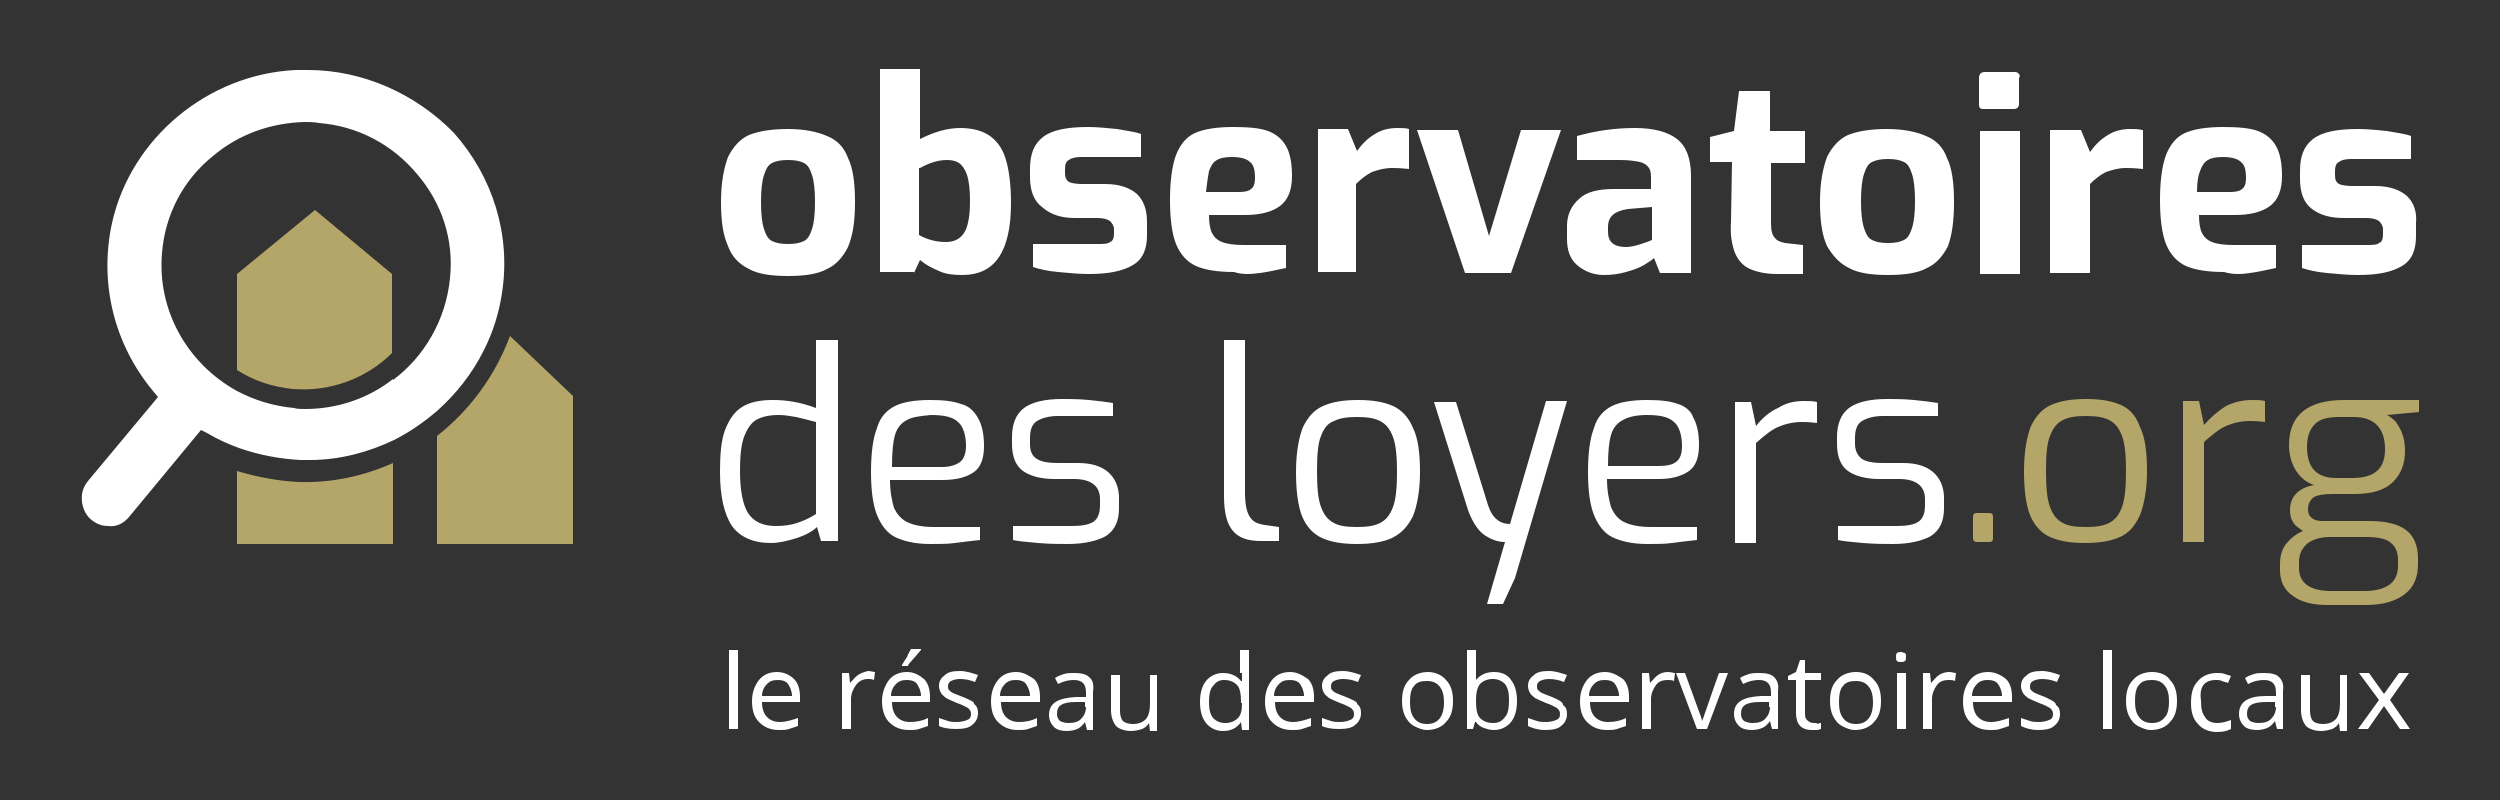
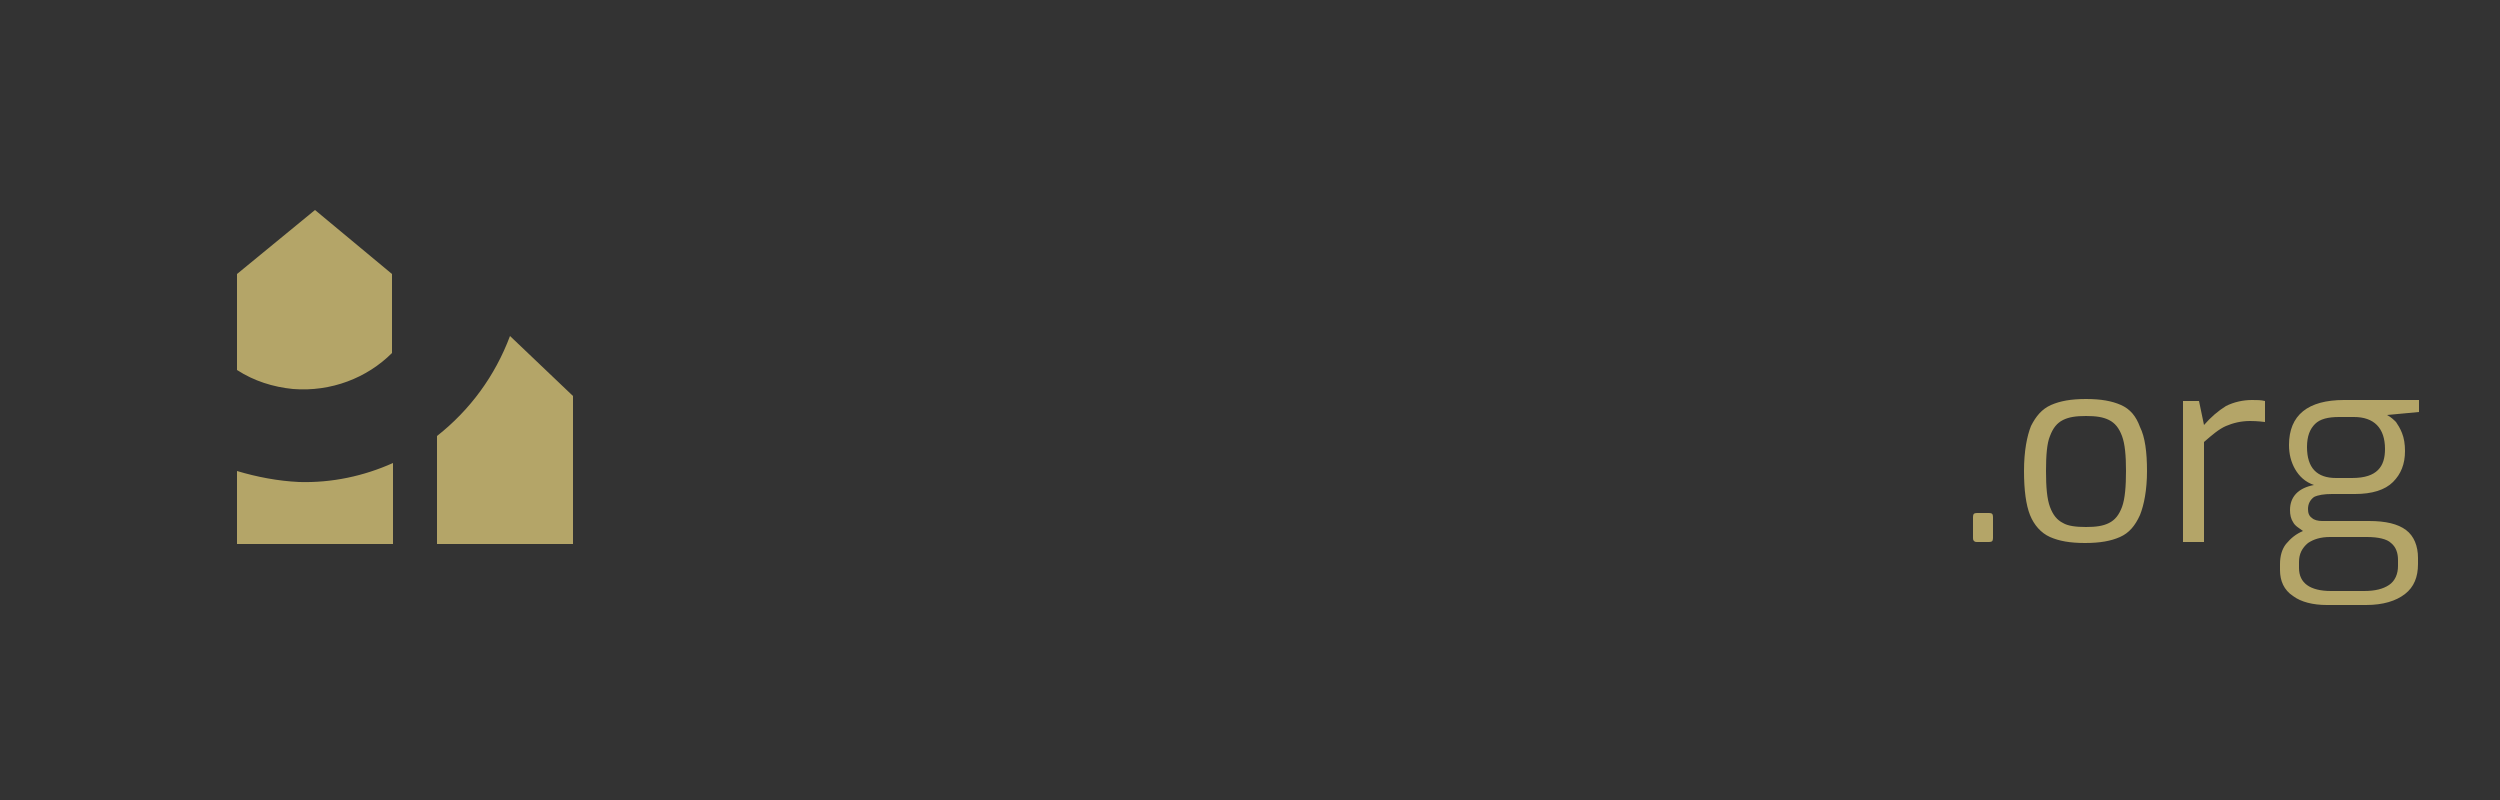
<svg xmlns="http://www.w3.org/2000/svg" viewBox="0 0 250 80">
  <rect x="0" y="0" width="250" height="80" fill="#333333" stroke="none" />
-   <path d="M72.9 65v7.9h.9V65h-.9zm4.8 2.2c-.8 0-1.4.3-1.8.8-.4.5-.7 1.2-.7 2.1s.2 1.6.7 2.1c.5.5 1.1.8 2 .8.4 0 .7 0 1-.1l.9-.3v-.8c-.6.2-1.2.4-1.8.4-.6 0-1-.2-1.3-.5-.3-.3-.5-.8-.5-1.5H80v-.5c0-.8-.2-1.4-.6-1.8-.4-.4-1-.7-1.7-.7zm-1.5 2.4c0-.5.2-.9.5-1.2.3-.3.6-.4 1.1-.4.4 0 .8.1 1 .4.2.3.4.7.4 1.2h-3zm9.6-2.1c-.3.2-.5.5-.8.8l-.1-1h-.7v5.6h.9v-3c0-.5.2-1 .5-1.4.3-.4.7-.6 1.2-.6.2 0 .4 0 .6.1l.1-.8c-.2 0-.4-.1-.7-.1-.4.1-.7.2-1 .4zm4.9-.3c-.8 0-1.4.3-1.8.8-.4.5-.7 1.3-.7 2.1s.2 1.6.7 2.1c.5.5 1.1.8 2 .8.4 0 .7 0 1-.1l.9-.3v-.8c-.6.3-1.2.4-1.8.4-.6 0-1-.2-1.3-.5-.3-.3-.5-.8-.5-1.5H93v-.5c0-.8-.2-1.4-.6-1.8-.5-.4-1-.7-1.7-.7zm-1.6 2.4c0-.5.2-.9.5-1.2.3-.3.6-.4 1.1-.4.4 0 .8.1 1 .4.2.3.4.7.4 1.2h-3zm2.3-3.8c.3-.3.5-.6.7-.8v-.1h-1c-.1.2-.3.5-.4.8-.2.3-.4.6-.5.8v.1h.6c0-.2.3-.4.6-.8zm4.9 3.9c-.5-.2-.8-.3-1-.4-.2-.1-.3-.2-.4-.3-.1-.1-.1-.2-.1-.4s.1-.4.3-.5c.2-.1.5-.2.9-.2.5 0 1 .1 1.5.3l.3-.7c-.6-.2-1.2-.4-1.8-.4-.7 0-1.2.1-1.5.4-.4.3-.6.6-.6 1.1 0 .3.1.5.2.7.1.2.3.3.5.5.2.1.6.3 1.1.5.6.2.9.4 1.1.5.2.2.3.3.3.6s-.1.5-.4.6c-.2.1-.6.2-1 .2-.3 0-.6 0-.9-.1l-.9-.3v.8c.4.2 1 .3 1.7.3s1.3-.1 1.6-.4c.4-.3.6-.7.6-1.2 0-.4-.1-.7-.4-.9.1-.2-.4-.4-1.1-.7zm5.3-2.5c-.8 0-1.4.3-1.8.8-.4.5-.7 1.2-.7 2.1 0 .9.2 1.6.7 2.1.5.5 1.1.8 2 .8.4 0 .7 0 1-.1l.9-.3v-.8c-.6.3-1.2.4-1.8.4-.6 0-1-.2-1.3-.5-.3-.3-.5-.8-.5-1.5h3.9v-.5c0-.8-.2-1.4-.6-1.8-.6-.4-1.1-.7-1.8-.7zm-1.6 2.4c0-.5.2-.9.5-1.2.3-.3.6-.4 1.1-.4.4 0 .8.1 1 .4.2.3.4.7.4 1.2h-3zm8.9-1.9c-.3-.3-.8-.4-1.5-.4-.3 0-.7 0-1 .1-.3.1-.6.2-.9.4l.3.6c.6-.3 1.1-.4 1.6-.4.4 0 .7.1.9.3.2.2.3.5.3 1v.4h-1c-1.8.1-2.7.6-2.7 1.8 0 .5.2.9.5 1.2.3.3.8.4 1.3.4.4 0 .8-.1 1-.2.3-.1.6-.4.8-.7l.2.8h.6v-3.8c.1-.7 0-1.2-.4-1.5zm-.3 3c0 .5-.2.9-.5 1.2-.3.3-.7.4-1.3.4-.3 0-.6-.1-.8-.2-.2-.2-.3-.4-.3-.7 0-.4.1-.7.4-.9.3-.2.8-.3 1.5-.3h.9v.5zm6.4-.4c0 .7-.1 1.2-.4 1.6-.3.3-.7.5-1.3.5-.4 0-.8-.1-1-.3-.2-.2-.3-.6-.3-1v-3.6h-.9V71c0 .7.2 1.2.5 1.6.3.3.9.5 1.5.5.4 0 .8-.1 1.1-.2.3-.1.6-.4.7-.6l.1.8h.7v-5.6h-.7v2.8zm9.2-3v.8h-.1c-.4-.5-1-.8-1.8-.8-.7 0-1.3.3-1.7.8-.4.5-.6 1.2-.6 2.1 0 .9.2 1.6.6 2.1.4.5 1 .8 1.7.8.8 0 1.4-.3 1.8-.9l.1.8h.7v-8h-.9v2.3zm0 3c0 .7-.1 1.2-.4 1.5-.3.3-.7.5-1.3.5-.5 0-.9-.2-1.2-.5-.3-.4-.4-.9-.4-1.6 0-.7.1-1.3.4-1.6.3-.4.6-.6 1.1-.6.6 0 1 .2 1.3.5.3.3.4.9.4 1.7v.1zm4.8-3.1c-.8 0-1.4.3-1.8.8-.4.5-.7 1.2-.7 2.1 0 .9.2 1.6.7 2.1.5.5 1.1.8 2 .8.4 0 .7 0 1-.1l.9-.3v-.8c-.6.2-1.2.4-1.8.4-.6 0-1-.2-1.3-.5-.3-.3-.5-.8-.5-1.5h3.9v-.5c0-.8-.2-1.4-.6-1.8-.6-.4-1.1-.7-1.8-.7zm-1.6 2.4c0-.5.2-.9.5-1.2.3-.3.6-.4 1.1-.4.4 0 .8.1 1 .4.2.3.4.7.4 1.2h-3zm7.2.1c-.5-.2-.8-.3-1-.4-.2-.1-.3-.2-.4-.3-.1-.1-.1-.2-.1-.4s.1-.4.3-.5c.2-.1.5-.2.9-.2.5 0 1 .1 1.5.3l.3-.7c-.6-.2-1.2-.4-1.8-.4-.7 0-1.2.1-1.5.4-.4.3-.6.6-.6 1.1 0 .3.1.5.2.7.1.2.3.3.5.5.2.1.6.3 1.1.5.6.2.9.4 1.1.5.2.2.3.3.3.6s-.1.5-.4.6c-.2.1-.6.2-1 .2-.3 0-.6 0-.9-.1l-.9-.3v.8c.4.2 1 .3 1.7.3s1.3-.1 1.6-.4c.4-.3.6-.7.6-1.2 0-.4-.1-.7-.4-.9.1-.2-.4-.4-1.1-.7zm8.2-2.5c-.8 0-1.5.3-1.9.8-.5.5-.7 1.2-.7 2.1 0 .6.1 1.1.3 1.5.2.4.5.8.9 1 .4.2.8.4 1.3.4.8 0 1.5-.3 1.9-.8.5-.5.7-1.2.7-2.1 0-.9-.2-1.6-.7-2.1-.4-.5-1.1-.8-1.8-.8zm1.2 4.6c-.3.4-.7.6-1.3.6-.6 0-1-.2-1.3-.6-.3-.4-.4-.9-.4-1.6 0-.7.1-1.3.4-1.6.3-.4.7-.5 1.3-.5.6 0 1 .2 1.3.6.3.4.4.9.4 1.6 0 .5-.1 1.1-.4 1.5zm5.4-4.6c-.8 0-1.4.3-1.8.8v-3h-.9v7.9h.6l.2-.7h.1c.2.3.5.5.8.6.3.1.6.2 1 .2.7 0 1.3-.3 1.7-.8.4-.5.6-1.2.6-2.1 0-.9-.2-1.6-.6-2.1-.3-.5-.9-.8-1.7-.8zm1.1 4.5c-.3.4-.6.6-1.2.6s-1-.2-1.3-.5c-.3-.3-.4-.9-.4-1.7 0-.8.1-1.3.4-1.7.3-.3.7-.5 1.3-.5.5 0 .9.2 1.2.5.3.4.4.9.4 1.6 0 .8-.1 1.4-.4 1.7zm4.7-2c-.5-.2-.8-.3-1-.4-.2-.1-.3-.2-.4-.3-.1-.1-.1-.2-.1-.4s.1-.4.3-.5c.2-.1.5-.2.9-.2.5 0 1 .1 1.5.3l.3-.7c-.6-.2-1.2-.4-1.8-.4-.7 0-1.2.1-1.5.4-.4.3-.6.6-.6 1.1 0 .3.1.5.2.7.1.2.3.3.5.5.2.1.6.3 1.1.5.6.2.9.4 1.1.5.2.2.3.3.3.6s-.1.5-.4.6c-.2.1-.6.2-1 .2-.3 0-.6 0-.9-.1l-.9-.3v.8c.4.2 1 .4 1.7.4s1.3-.1 1.6-.4c.4-.3.6-.7.6-1.2 0-.4-.1-.7-.4-.9 0-.3-.4-.5-1.1-.8zm5.3-2.5c-.8 0-1.4.3-1.8.8-.4.5-.7 1.2-.7 2.1 0 .9.2 1.6.7 2.1.5.5 1.1.8 2 .8.4 0 .7 0 1-.1l.9-.3v-.8c-.6.3-1.2.4-1.8.4-.6 0-1-.2-1.3-.5-.3-.3-.5-.8-.5-1.5h3.9v-.5c0-.8-.2-1.4-.6-1.8-.6-.4-1.1-.7-1.8-.7zm-1.6 2.4c0-.5.2-.9.5-1.2.3-.3.6-.4 1.1-.4.4 0 .8.1 1 .4.2.3.4.7.4 1.2h-3zm6.9-2.1c-.3.2-.5.5-.8.8l-.1-1h-.7v5.6h.9v-3c0-.5.2-1 .5-1.4.3-.4.7-.5 1.2-.5.2 0 .4 0 .6.1l.1-.8c-.2 0-.4-.1-.7-.1-.4 0-.7.1-1 .3zm4.8 3.5c-.2.6-.3.9-.4 1.1 0-.2-.2-.7-.5-1.5l-1.2-3.3h-.9l2.1 5.6h1l2.1-5.6h-.9c-.7 1.9-1.1 3.2-1.3 3.7zm6.8-3.3c-.3-.3-.8-.4-1.5-.4-.3 0-.7 0-1 .1-.3.1-.6.2-.9.4l.3.6c.6-.3 1.1-.4 1.6-.4.4 0 .7.1.9.3.2.2.3.5.3 1v.3h-1c-1.8.1-2.7.6-2.7 1.8 0 .5.2.9.5 1.2.3.3.8.4 1.3.4.4 0 .8-.1 1-.2.3-.1.6-.4.8-.7l.2.8h.6v-3.8c.1-.7-.1-1.1-.4-1.4zm-.4 3c0 .5-.2.9-.5 1.2-.3.3-.7.4-1.3.4-.3 0-.6-.1-.8-.2-.2-.2-.3-.4-.3-.7 0-.4.1-.7.4-.9.3-.2.8-.3 1.5-.3h.9v.5zm4.4 1.6c-.3 0-.5-.1-.7-.3-.2-.2-.2-.4-.2-.8V68h1.6v-.7h-1.6V66h-.5l-.4 1.2-.8.4v.4h.8v3.3c0 1.1.5 1.7 1.6 1.7h.5c.2 0 .3-.1.4-.1v-.6c-.1 0-.2 0-.3.1-.1-.1-.2-.1-.4-.1zm4.2-5.1c-.8 0-1.5.3-1.9.8-.5.5-.7 1.2-.7 2.1 0 .6.1 1.1.3 1.5.2.4.5.8.9 1 .4.2.8.4 1.3.4.8 0 1.5-.3 1.9-.8.5-.5.7-1.2.7-2.1 0-.9-.2-1.6-.7-2.1-.4-.5-1-.8-1.8-.8zm1.3 4.6c-.3.4-.7.6-1.3.6-.6 0-1-.2-1.3-.6-.3-.4-.4-.9-.4-1.6 0-.7.1-1.3.4-1.6.3-.4.7-.5 1.3-.5.6 0 1 .2 1.3.6.3.4.4.9.4 1.6 0 .5-.1 1.1-.4 1.5zm3.2-6.6c-.1 0-.3 0-.4.1-.1.1-.1.2-.1.4s0 .3.1.4c.1.1.2.1.4.1.1 0 .3 0 .4-.1.1-.1.1-.2.1-.4s0-.3-.1-.4c-.1 0-.3-.1-.4-.1zm-.4 7.7h.9v-5.6h-.9v5.6zm4.2-5.4c-.3.2-.5.5-.8.8l-.1-1h-.7v5.6h.9v-3c0-.5.2-1 .5-1.4.3-.4.7-.5 1.2-.5.2 0 .4 0 .6.1l.1-.8c-.2 0-.4-.1-.7-.1-.3 0-.7.1-1 .3zm4.9-.3c-.8 0-1.4.3-1.8.8-.4.5-.7 1.2-.7 2.1 0 .9.2 1.6.7 2.1.5.5 1.1.8 2 .8.4 0 .7 0 1-.1l.9-.3v-.8c-.6.2-1.2.4-1.8.4-.6 0-1-.2-1.3-.5-.3-.3-.5-.8-.5-1.5h3.9v-.5c0-.8-.2-1.4-.6-1.8-.5-.4-1.1-.7-1.8-.7zm-1.6 2.4c0-.5.2-.9.5-1.2.3-.3.6-.4 1.1-.4.4 0 .8.1 1 .4.2.3.4.7.4 1.2h-3zm7.3.1c-.5-.2-.8-.3-1-.4-.2-.1-.3-.2-.4-.3-.1-.1-.1-.2-.1-.4s.1-.4.3-.5c.2-.1.5-.2.9-.2.5 0 1 .1 1.5.3l.3-.7c-.6-.2-1.2-.4-1.8-.4-.7 0-1.2.1-1.5.4-.4.3-.6.6-.6 1.1 0 .3.1.5.2.7.1.2.3.3.5.5.2.1.6.3 1.1.5.6.2.9.4 1.1.5.2.2.3.3.3.6s-.1.5-.4.6c-.2.1-.6.2-1 .2-.3 0-.6 0-.9-.1l-.9-.3v.8c.4.2 1 .4 1.7.4s1.3-.1 1.6-.4c.4-.3.6-.7.6-1.2 0-.4-.1-.7-.4-.9 0-.3-.5-.5-1.1-.8zm5.8-4.7v7.9h.9V65h-.9zm4.9 2.2c-.8 0-1.5.3-1.9.8-.5.5-.7 1.2-.7 2.1 0 .6.1 1.1.3 1.5.2.4.5.8.9 1 .4.2.8.4 1.3.4.8 0 1.5-.3 1.9-.8.5-.5.7-1.2.7-2.1 0-.9-.2-1.6-.7-2.1-.3-.5-1-.8-1.8-.8zm1.3 4.5c-.3.4-.7.6-1.3.6-.6 0-1-.2-1.3-.6-.3-.4-.4-.9-.4-1.6 0-.7.1-1.3.4-1.6.3-.4.7-.5 1.3-.5.6 0 1 .2 1.3.6.3.4.4.9.4 1.6 0 .6-.1 1.2-.4 1.5zm5.1-3.7c.2 0 .4 0 .6.1.2.1.4.1.6.2l.3-.7c-.2-.1-.4-.1-.6-.2-.3-.1-.5-.1-.8-.1-.8 0-1.5.3-1.9.8-.5.5-.7 1.2-.7 2.2 0 .9.2 1.6.7 2.1.4.5 1.1.8 1.9.8.6 0 1-.1 1.4-.3V72c-.5.2-1 .3-1.4.3-.5 0-1-.2-1.2-.6-.3-.4-.4-.9-.4-1.6-.2-1.4.3-2.1 1.5-2.1zm6.3-.3c-.3-.3-.8-.4-1.5-.4-.3 0-.7 0-1 .1-.3.1-.6.2-.9.4l.3.6c.6-.3 1.1-.4 1.6-.4.4 0 .7.1.9.3.2.2.3.5.3 1v.3h-1c-1.8 0-2.7.6-2.7 1.8 0 .5.2.9.5 1.2.3.3.8.4 1.3.4.4 0 .8-.1 1-.2.3-.1.6-.4.8-.7l.2.8h.6v-3.8c.1-.7-.1-1.1-.4-1.4zm-.3 3c0 .5-.2.9-.5 1.2-.3.3-.7.4-1.3.4-.3 0-.6-.1-.8-.2-.2-.2-.3-.4-.3-.7 0-.4.1-.7.4-.9.3-.2.8-.3 1.5-.3h.9v.5zm6.4-.4c0 .7-.1 1.2-.4 1.6-.3.3-.7.5-1.3.5-.4 0-.8-.1-1-.3-.2-.2-.3-.6-.3-1v-3.6h-.9V71c0 .7.2 1.2.5 1.6.3.3.9.5 1.5.5.4 0 .8-.1 1.1-.2.3-.1.6-.4.7-.6l.1.8h.7v-5.6h-.7v2.8zm6.9-3h-1l-1.5 2.1-1.5-2.1h-1l2 2.7-2.1 2.9h1l1.6-2.3 1.6 2.3h1l-2-2.9 1.9-2.7zM85.5 20.2c0-1.9-.2-3.4-.7-4.4-.4-1.1-1.1-1.8-2.1-2.2-.9-.4-2.2-.7-3.9-.7-1.6 0-2.9.2-3.9.6-.9.4-1.6 1.2-2.1 2.2-.4 1.1-.7 2.5-.7 4.5 0 1.9.2 3.3.7 4.4.4 1.1 1.1 1.8 2.1 2.3.9.5 2.2.7 3.9.7 1.7 0 3-.2 3.9-.7.9-.4 1.6-1.2 2.1-2.2.5-1.2.7-2.6.7-4.5zm-4.3 2.7c-.2.6-.4 1-.8 1.2-.4.2-.9.3-1.6.3-.7 0-1.2-.1-1.6-.3-.4-.2-.6-.6-.8-1.2-.2-.6-.3-1.5-.3-2.7 0-1.2.1-2.1.3-2.7.2-.6.4-1 .8-1.2.4-.2.9-.3 1.6-.3.7 0 1.2.1 1.6.3.4.2.6.6.8 1.2.2.6.3 1.5.3 2.7 0 1.2-.1 2.1-.3 2.7zm10.2 4.4L92 26c.6.5 1.2.8 1.9 1.1.6.3 1.4.4 2.3.4 1.7 0 2.9-.6 3.7-1.8.8-1.2 1.2-3 1.2-5.4 0-1.8-.2-3.3-.5-4.3-.3-1.1-.9-1.9-1.6-2.4-.7-.5-1.7-.8-3-.8-.6 0-1.3.1-2 .3-.7.2-1.4.5-2 .8v-7h-4v20.3h3.4zm.6-10.5c.9-.5 1.8-.8 2.7-.8.5 0 .9.1 1.2.3.3.2.6.6.8 1.2.2.6.3 1.5.3 2.6 0 1.5-.2 2.6-.6 3.2-.4.6-1 .9-1.8.9-.9 0-1.8-.2-2.7-.7v-6.7zm15.5 5h2.2c.6 0 1 .1 1.3.3.2.2.4.5.4.8v.4c0 .5-.1.8-.4.9-.2.2-.7.2-1.3.2h-6.4v2.3c.6.2 1.4.4 2.5.5 1.1.1 2.1.2 3.1.2 2 0 3.4-.3 4.4-.9 1-.6 1.4-1.6 1.4-3v-1.3c0-1.2-.3-2.1-1-2.8-.7-.6-1.7-1-3.2-1h-2.3c-.6 0-1.1-.1-1.3-.2-.3-.2-.4-.5-.4-.9v-.4c0-.4.1-.8.4-.9.2-.2.7-.3 1.2-.3h6v-2.3c-.5-.2-1.3-.3-2.4-.5-1-.1-2-.2-2.9-.2-2.1 0-3.6.3-4.5 1-.9.7-1.3 1.7-1.3 3.2v.8c0 1.4.4 2.4 1.2 3 .9.8 2 1.1 3.3 1.1zm18.5 5.5c.8-.1 1.6-.3 2.6-.5v-2.3h-4.2c-1 0-1.7-.1-2.2-.3-.5-.2-.8-.5-1-.9-.2-.4-.3-1-.3-1.8h3.6c1.5 0 2.7-.3 3.5-.9.8-.6 1.2-1.6 1.2-3 0-1.3-.2-2.3-.6-3-.4-.7-1-1.2-1.8-1.5-.8-.3-2-.4-3.5-.4-1.6 0-2.9.2-3.8.6-.9.4-1.5 1.2-1.9 2.2-.4 1.1-.6 2.6-.6 4.5s.2 3.4.6 4.4c.4 1 1.1 1.8 2 2.2.9.4 2.2.6 3.8.6.9.3 1.8.2 2.6.1zm-5.1-10.2c.2-.5.4-.9.8-1.1.3-.2.8-.3 1.5-.3.9 0 1.5.2 1.8.5.4.3.5.9.5 1.6 0 .5-.1.9-.4 1.1-.2.2-.6.3-1.2.3h-3.3c.1-.9.2-1.6.3-2.1zm14.7 10.2v-8.9c.5-.5 1-.9 1.6-1.2.6-.2 1.2-.4 2-.4.2 0 .8 0 1.7.1v-4c-.3-.1-.7-.1-1.2-.1-.8 0-1.6.2-2.2.6-.7.4-1.3 1-1.8 1.7l-.9-2.2h-3v14.3h3.8zm15.5 0l5-14.3h-4l-3.2 10.6-3.1-10.6h-4.1l4.8 14.3h4.6zm11.5-.1c.7-.2 1.3-.4 1.8-.7.5-.3.8-.5 1-.7l.6 1.5h3.1v-9.7c0-1.8-.5-3-1.4-3.7-.9-.7-2.3-1.1-4.2-1.1-2.1 0-4 .3-5.8.8V16h4.3c.9 0 1.5.1 2 .2.4.1.7.3.9.6.2.3.2.7.2 1.1v1h-3.7c-1.6 0-2.8.3-3.5 1-.8.7-1.2 1.6-1.2 2.7v1.3c0 1.1.3 2 1 2.6.7.6 1.6 1 2.7 1 .8 0 1.5-.1 2.2-.3zm-1.8-4.5c0-1.1.7-1.6 2-1.8l2.4-.2V24c-.2.1-.5.2-1.1.4-.6.2-1.1.3-1.5.3-1.2 0-1.8-.5-1.8-1.5v-.5zm12.7 2.6c.3.7.8 1.3 1.5 1.6.7.3 1.6.5 2.7.5h2.6v-2.9l-1.8-.2c-.4-.1-.8-.2-1-.5-.3-.3-.4-.8-.4-1.5v-6h3.4v-3.2H177v-4h-3.1l-.5 4-2.4.6v2.5h2.2l-.1 6c-.1 1.3.1 2.3.4 3.1zm11.4 1.5c.9.5 2.2.7 3.9.7 1.7 0 3-.2 3.9-.7.9-.4 1.6-1.2 2.1-2.2.4-1.1.6-2.5.6-4.4 0-1.9-.2-3.4-.7-4.4-.4-1.1-1.1-1.8-2.1-2.2-.9-.4-2.2-.7-3.9-.7-1.6 0-2.9.2-3.9.6-.9.4-1.6 1.2-2.1 2.2-.4 1.1-.7 2.5-.7 4.5 0 1.9.2 3.3.7 4.4.6 1 1.2 1.7 2.2 2.2zm1.5-9.4c.2-.6.4-1 .8-1.2.4-.2.9-.3 1.6-.3.7 0 1.2.1 1.6.3.4.2.6.6.8 1.2.2.6.3 1.5.3 2.7 0 1.2-.1 2.1-.3 2.7-.2.6-.4 1-.8 1.2-.4.2-.9.3-1.6.3-.7 0-1.2-.1-1.6-.3-.4-.2-.6-.6-.8-1.2-.2-.6-.3-1.5-.3-2.7 0-1.2.1-2.1.3-2.7zm11.6-4.3v14.3h4V13.1h-4zm3.9-5.7c-.1-.1-.2-.2-.4-.2h-3c-.4 0-.6.2-.6.6v2.6c0 .2 0 .3.1.4.1.1.2.1.4.1h3c.3 0 .5-.2.5-.5V7.8c.1-.1.1-.3 0-.4zm12.3 5.6c-.3-.1-.7-.1-1.2-.1-.8 0-1.6.2-2.2.6-.7.4-1.3 1-1.8 1.7l-.9-2.2H205v14.3h4v-8.9c.5-.5 1-.9 1.6-1.2.6-.2 1.2-.4 2-.4.2 0 .8 0 1.7.1V13zM225 27.3c.8-.1 1.6-.3 2.6-.5v-2.3h-4.2c-1 0-1.7-.1-2.2-.3-.5-.2-.8-.5-1-.9-.2-.4-.3-1-.3-1.8h3.6c1.5 0 2.7-.3 3.5-.9.8-.6 1.2-1.6 1.2-3 0-1.3-.2-2.3-.6-3-.4-.7-1-1.2-1.8-1.5-.8-.3-2-.4-3.5-.4-1.6 0-2.9.2-3.8.6-.9.4-1.5 1.2-1.9 2.2-.4 1.1-.6 2.6-.6 4.5s.2 3.4.6 4.4c.4 1 1.1 1.8 2 2.2.9.4 2.2.6 3.8.6 1 .3 1.9.2 2.6.1zm-5-10.2c.2-.5.4-.9.8-1.1.3-.2.8-.3 1.5-.3.9 0 1.5.2 1.8.5.4.3.5.9.5 1.6 0 .5-.1.9-.4 1.1-.2.2-.6.3-1.2.3h-3.3c0-.9.1-1.6.3-2.1zm20.7 2.5c-.7-.6-1.7-1-3.2-1h-2.3c-.6 0-1.1-.1-1.3-.2-.3-.2-.4-.4-.4-.9v-.4c0-.4.1-.8.4-.9.2-.2.7-.3 1.2-.3h6v-2.3c-.5-.2-1.3-.3-2.4-.5-1-.1-2-.2-2.9-.2-2.1 0-3.6.3-4.5 1-.9.7-1.3 1.7-1.3 3.2v.8c0 1.4.4 2.4 1.2 3 .8.6 1.8.9 3.2.9h2.2c.6 0 1 .1 1.3.3.2.2.4.5.4.8v.5c0 .5-.1.8-.4.9-.2.2-.7.2-1.3.2h-6.4v2.3c.6.2 1.4.4 2.5.5 1.1.1 2.1.2 3.1.2 2 0 3.4-.3 4.4-.9 1-.6 1.4-1.6 1.4-3v-1.3c.1-1.1-.2-2-.9-2.7zM81.6 34.1v6.7c-1.6-.6-3-.8-4.3-.8-1.3 0-2.3.2-3.1.7-.8.5-1.3 1.3-1.7 2.3-.4 1.1-.5 2.5-.5 4.2 0 2.4.4 4.2 1.2 5.4.8 1.1 2.1 1.7 3.9 1.7.8 0 1.6-.2 2.6-.5.9-.3 1.6-.7 2-1.1l.4 1.4h1.7V34h-2.2zm-1.9 18.2c-.6.2-1.3.3-2.1.3-1.3 0-2.2-.4-2.8-1.3-.5-.8-.8-2.2-.8-4.2 0-1.4.1-2.6.4-3.4.3-.8.7-1.4 1.2-1.7.5-.3 1.3-.5 2.2-.5.7 0 1.2.1 1.8.2.5.1 1.2.3 2 .5v9.2c-.6.4-1.3.7-1.9.9zm17.7-5.1c.7-.5 1-1.4 1-2.6 0-1.2-.2-2.1-.6-2.8-.4-.7-.9-1.2-1.7-1.4-.8-.3-1.8-.4-3.1-.4-1.5 0-2.7.2-3.5.6-.8.4-1.5 1.1-1.8 2.2-.4 1-.6 2.5-.6 4.4 0 1.9.2 3.3.6 4.3.4 1 1 1.8 1.8 2.2.8.4 2 .7 3.5.7.9 0 1.8 0 2.5-.1s1.6-.2 2.5-.3v-1.3h-4.6c-1.2 0-2.1-.2-2.7-.5-.6-.3-1-.8-1.3-1.4-.2-.7-.4-1.6-.4-2.8h5.2c1.5 0 2.5-.3 3.2-.8zm-8.2-.6c0-1.4.1-2.4.3-3.1.2-.7.6-1.2 1.2-1.5.5-.3 1.3-.4 2.4-.5 1.3 0 2.2.2 2.7.7.5.4.8 1.3.8 2.4 0 .7-.2 1.3-.6 1.6-.4.3-1 .5-1.8.5h-5zm22.7 4.2v-1c0-1.1-.4-2-1.1-2.6-.7-.6-1.7-.9-3-.9h-2c-.9 0-1.6-.1-2.1-.4-.5-.3-.7-.8-.7-1.5v-.6c0-.8.2-1.4.7-1.7.5-.3 1.2-.5 2.1-.5h5.5v-1.3c-.6-.1-1.4-.2-2.4-.3-1-.1-1.9-.1-2.7-.1-1.7 0-3 .3-3.8.9-.8.6-1.2 1.6-1.2 2.9v.7c0 1.3.4 2.2 1.1 2.7.7.5 1.8.8 3.1.8h2c1.7 0 2.6.7 2.6 2v.6c0 .8-.2 1.4-.7 1.7-.5.3-1.2.4-2.2.4h-5.8V54c.4.1 1.3.2 2.5.3 1.2.1 2.2.1 3 .1 1.6 0 2.9-.3 3.8-.8.9-.6 1.3-1.5 1.3-2.8zm16 1.9l-1.4-.2c-.7-.1-1.2-.3-1.5-.8-.3-.4-.5-1.2-.5-2.4V34h-2.1v15.6c0 1.7.3 2.8.9 3.5.6.7 1.5 1 2.8 1h1.8v-1.4zm13.4-1.1c.4-1 .7-2.5.7-4.4 0-1.9-.2-3.4-.7-4.4-.4-1-1.1-1.8-2-2.2-.9-.4-2-.6-3.5-.6s-2.6.2-3.5.6c-.9.4-1.5 1.1-2 2.1-.4 1-.7 2.5-.7 4.5 0 1.9.2 3.4.6 4.4.4 1 1.1 1.8 2 2.2.9.4 2 .6 3.5.6s2.6-.2 3.5-.6c1-.5 1.6-1.2 2.1-2.2zm-2-.9c-.3.8-.7 1.3-1.3 1.6-.6.3-1.3.4-2.3.4-1 0-1.8-.1-2.3-.4-.6-.3-1-.8-1.3-1.6-.3-.8-.4-2-.4-3.6s.1-2.8.4-3.5c.3-.8.7-1.3 1.3-1.5.6-.3 1.3-.4 2.3-.4 1 0 1.7.1 2.3.4.6.3 1 .8 1.3 1.6.3.8.4 2 .4 3.5s-.1 2.7-.4 3.5zm9 2.7c.7.5 1.4.8 2.2.8l-1.8 6.2h1.6l1.2-2.6 5.2-17.7h-2.1L151 52.4c-1 0-1.8-.6-2.2-1.9l-3.2-10.3h-2.2l3.4 10.8c.4 1.1.9 1.9 1.5 2.4zm19.5-13c-.8-.3-1.8-.4-3.1-.4-1.5 0-2.7.2-3.5.6-.8.4-1.5 1.1-1.8 2.2-.4 1-.6 2.5-.6 4.4 0 1.9.2 3.3.6 4.3.4 1 1 1.8 1.8 2.2.8.4 2 .7 3.5.7.9 0 1.8 0 2.5-.1s1.6-.2 2.5-.3v-1.3h-4.6c-1.2 0-2.1-.2-2.7-.5-.6-.3-1-.8-1.3-1.5-.2-.7-.4-1.6-.4-2.8h5.2c1.3 0 2.3-.3 3-.8.7-.5 1-1.4 1-2.6 0-1.2-.2-2.1-.6-2.8-.2-.6-.8-1.1-1.5-1.3zm-.2 5.8c-.4.3-1 .4-1.8.4h-5c0-1.4.1-2.4.3-3.1.2-.7.6-1.2 1.2-1.5.5-.3 1.3-.5 2.4-.5 1.3 0 2.2.2 2.7.7.5.4.8 1.3.8 2.4 0 .8-.2 1.3-.6 1.6zm8-3.6l-.5-2.4h-1.6v14.1h2.1v-10c.8-.7 1.5-1.3 2.2-1.6.7-.3 1.5-.5 2.4-.5.2 0 .7 0 1.5.1v-2.1c-.4-.1-.8-.1-1.3-.1-1 0-1.8.2-2.6.7-.7.3-1.5.9-2.2 1.8zm18.8 8.2v-1c0-1.1-.4-2-1.1-2.6-.7-.6-1.7-.9-3-.9h-2c-.9 0-1.6-.1-2.1-.4-.4-.3-.7-.8-.7-1.5v-.6c0-.8.2-1.4.7-1.7.5-.3 1.2-.5 2.1-.5h5.5v-1.3c-.6-.1-1.4-.2-2.4-.3-1-.1-1.9-.1-2.7-.1-1.7 0-3 .3-3.8.9-.8.6-1.2 1.6-1.2 2.9v.7c0 1.3.4 2.2 1.1 2.7.7.5 1.8.8 3.1.8h2c1.7 0 2.6.7 2.6 2v.6c0 .8-.2 1.4-.7 1.7-.5.3-1.2.4-2.2.4h-5.8V54c.4.1 1.3.2 2.5.3 1.2.1 2.2.1 3 .1 1.6 0 2.9-.3 3.8-.8.9-.6 1.3-1.5 1.3-2.8zM30.8 7h-1.2c-8.8.4-16.5 6.8-18.4 15.3-1.3 6 .2 12.1 4.1 16.8l.5.6-7 8.4c-.5.6-.7 1.3-.6 2.1.1.8.5 1.5 1.1 1.9.4.3.9.5 1.5.5.8.1 1.5-.2 2.1-.9l7.2-8.7.6.3c1 .6 2.1 1.1 3.2 1.5 2 .7 4.1 1.1 6.2 1.2h.9c3 0 5.9-.8 8.4-2 1.6-.8 3-1.8 4.3-2.9 1.9-1.7 3.5-3.7 4.7-6.1.9-1.8 1.5-3.7 1.8-5.7.9-5.8-.9-11.6-4.8-16C41.6 9.4 36.3 7 30.8 7zM45 27.8c-.4 4.2-2.6 7.9-5.7 10.2v-.1c-2.4 1.9-5.5 3-8.8 3-.4 0-.8 0-1.1-.1-2.1-.2-4-.8-5.7-1.7-4.9-2.7-8-8-7.5-13.8.3-3.8 2.1-7.3 5.1-9.7 2.6-2.2 5.8-3.3 9.1-3.4.5 0 1 0 1.5.1 3.8.3 7.3 2.1 9.8 5.1 2.5 2.9 3.7 6.6 3.3 10.4z" fill="#fff" />
  <path d="M198.9 51.3h-1.2c-.3 0-.4.1-.4.4v2.1c0 .1 0 .2.1.3.1.1.2.1.3.1h1.2c.3 0 .4-.1.4-.4v-2.1c0-.3-.1-.4-.4-.4zm13.2-10.8c-.9-.4-2-.6-3.5-.6s-2.6.2-3.5.6c-.9.4-1.5 1.1-2 2.1-.4 1-.7 2.5-.7 4.5 0 1.9.2 3.4.6 4.4.4 1 1.1 1.8 2 2.2.9.4 2 .6 3.5.6s2.6-.2 3.5-.6c.9-.4 1.5-1.1 2-2.2.4-1 .7-2.5.7-4.4 0-1.9-.2-3.4-.7-4.4-.4-1.1-1-1.8-1.9-2.2zm.1 10.2c-.3.8-.7 1.3-1.3 1.6-.6.3-1.3.4-2.3.4-1 0-1.8-.1-2.3-.4-.6-.3-1-.8-1.3-1.6-.3-.8-.4-2-.4-3.6s.1-2.8.4-3.5c.3-.8.7-1.3 1.3-1.6.6-.3 1.3-.4 2.3-.4 1 0 1.7.1 2.3.4.6.3 1 .8 1.3 1.6.3.8.4 2 .4 3.5s-.1 2.8-.4 3.6zm10.4-10.1c-.8.5-1.5 1.1-2.2 1.9l-.5-2.4h-1.6v14.1h2.1v-10c.8-.7 1.5-1.3 2.2-1.6.7-.3 1.5-.5 2.4-.5.2 0 .7 0 1.5.1v-2.1c-.4-.1-.8-.1-1.3-.1-.9 0-1.8.2-2.6.6zm18 12.4c-.8-.6-2-.9-3.7-.9h-4.7c-.4 0-.8-.1-1-.3-.3-.2-.4-.5-.4-.9 0-.5.2-.9.6-1.2.4-.2 1-.3 1.8-.3h2.3c1.7 0 3-.4 3.8-1.2.8-.8 1.2-1.8 1.2-3.1 0-.7-.1-1.3-.3-1.8-.2-.5-.4-.8-.6-1.1-.2-.2-.5-.5-.9-.7l3.2-.3V40h-7.5c-3.6 0-5.5 1.5-5.5 4.5 0 .9.2 1.7.6 2.4.4.7 1 1.3 1.9 1.6-1.6.3-2.4 1.2-2.4 2.5 0 .5.1.9.3 1.2.2.4.6.6 1 .9-.7.3-1.2.7-1.7 1.3-.4.5-.6 1.2-.6 2v.6c0 1.1.4 2 1.3 2.6.8.6 2 .9 3.4.9h3.9c1.7 0 3-.4 3.9-1.1.9-.7 1.3-1.7 1.3-3v-.6c0-1.2-.4-2.2-1.2-2.8zm-9.9-8.3c0-1.1.3-1.8.8-2.3.5-.5 1.3-.7 2.4-.7h1.5c2 0 3.1 1.1 3.1 3.2 0 .9-.2 1.6-.7 2.1-.5.5-1.3.8-2.6.8h-1.6c-1.9 0-2.9-1-2.9-3.1zm9.1 11.9c0 .8-.3 1.5-.9 1.9-.6.4-1.4.6-2.5.6h-3.3c-2.1 0-3.2-.8-3.2-2.3v-.6c0-.8.3-1.4.9-1.9.6-.4 1.3-.6 2.2-.6h3.7c1.1 0 2 .2 2.4.6.5.4.7 1 .7 1.7v.6zM23.7 47.1v7.3h15.6v-8.1c-2.9 1.3-6.1 2-9.4 1.9-2.1-.1-4.2-.5-6.2-1.1zm20-3.5v10.8h13.6V39.6l-6.3-6c-1.5 4-4 7.4-7.3 10zm-20-16.2V37c1.7 1.1 3.6 1.7 5.6 1.9 3.8.3 7.4-1.1 9.9-3.6v-7.9L31.5 21l-7.8 6.4z" fill="#b4a568" />
</svg>